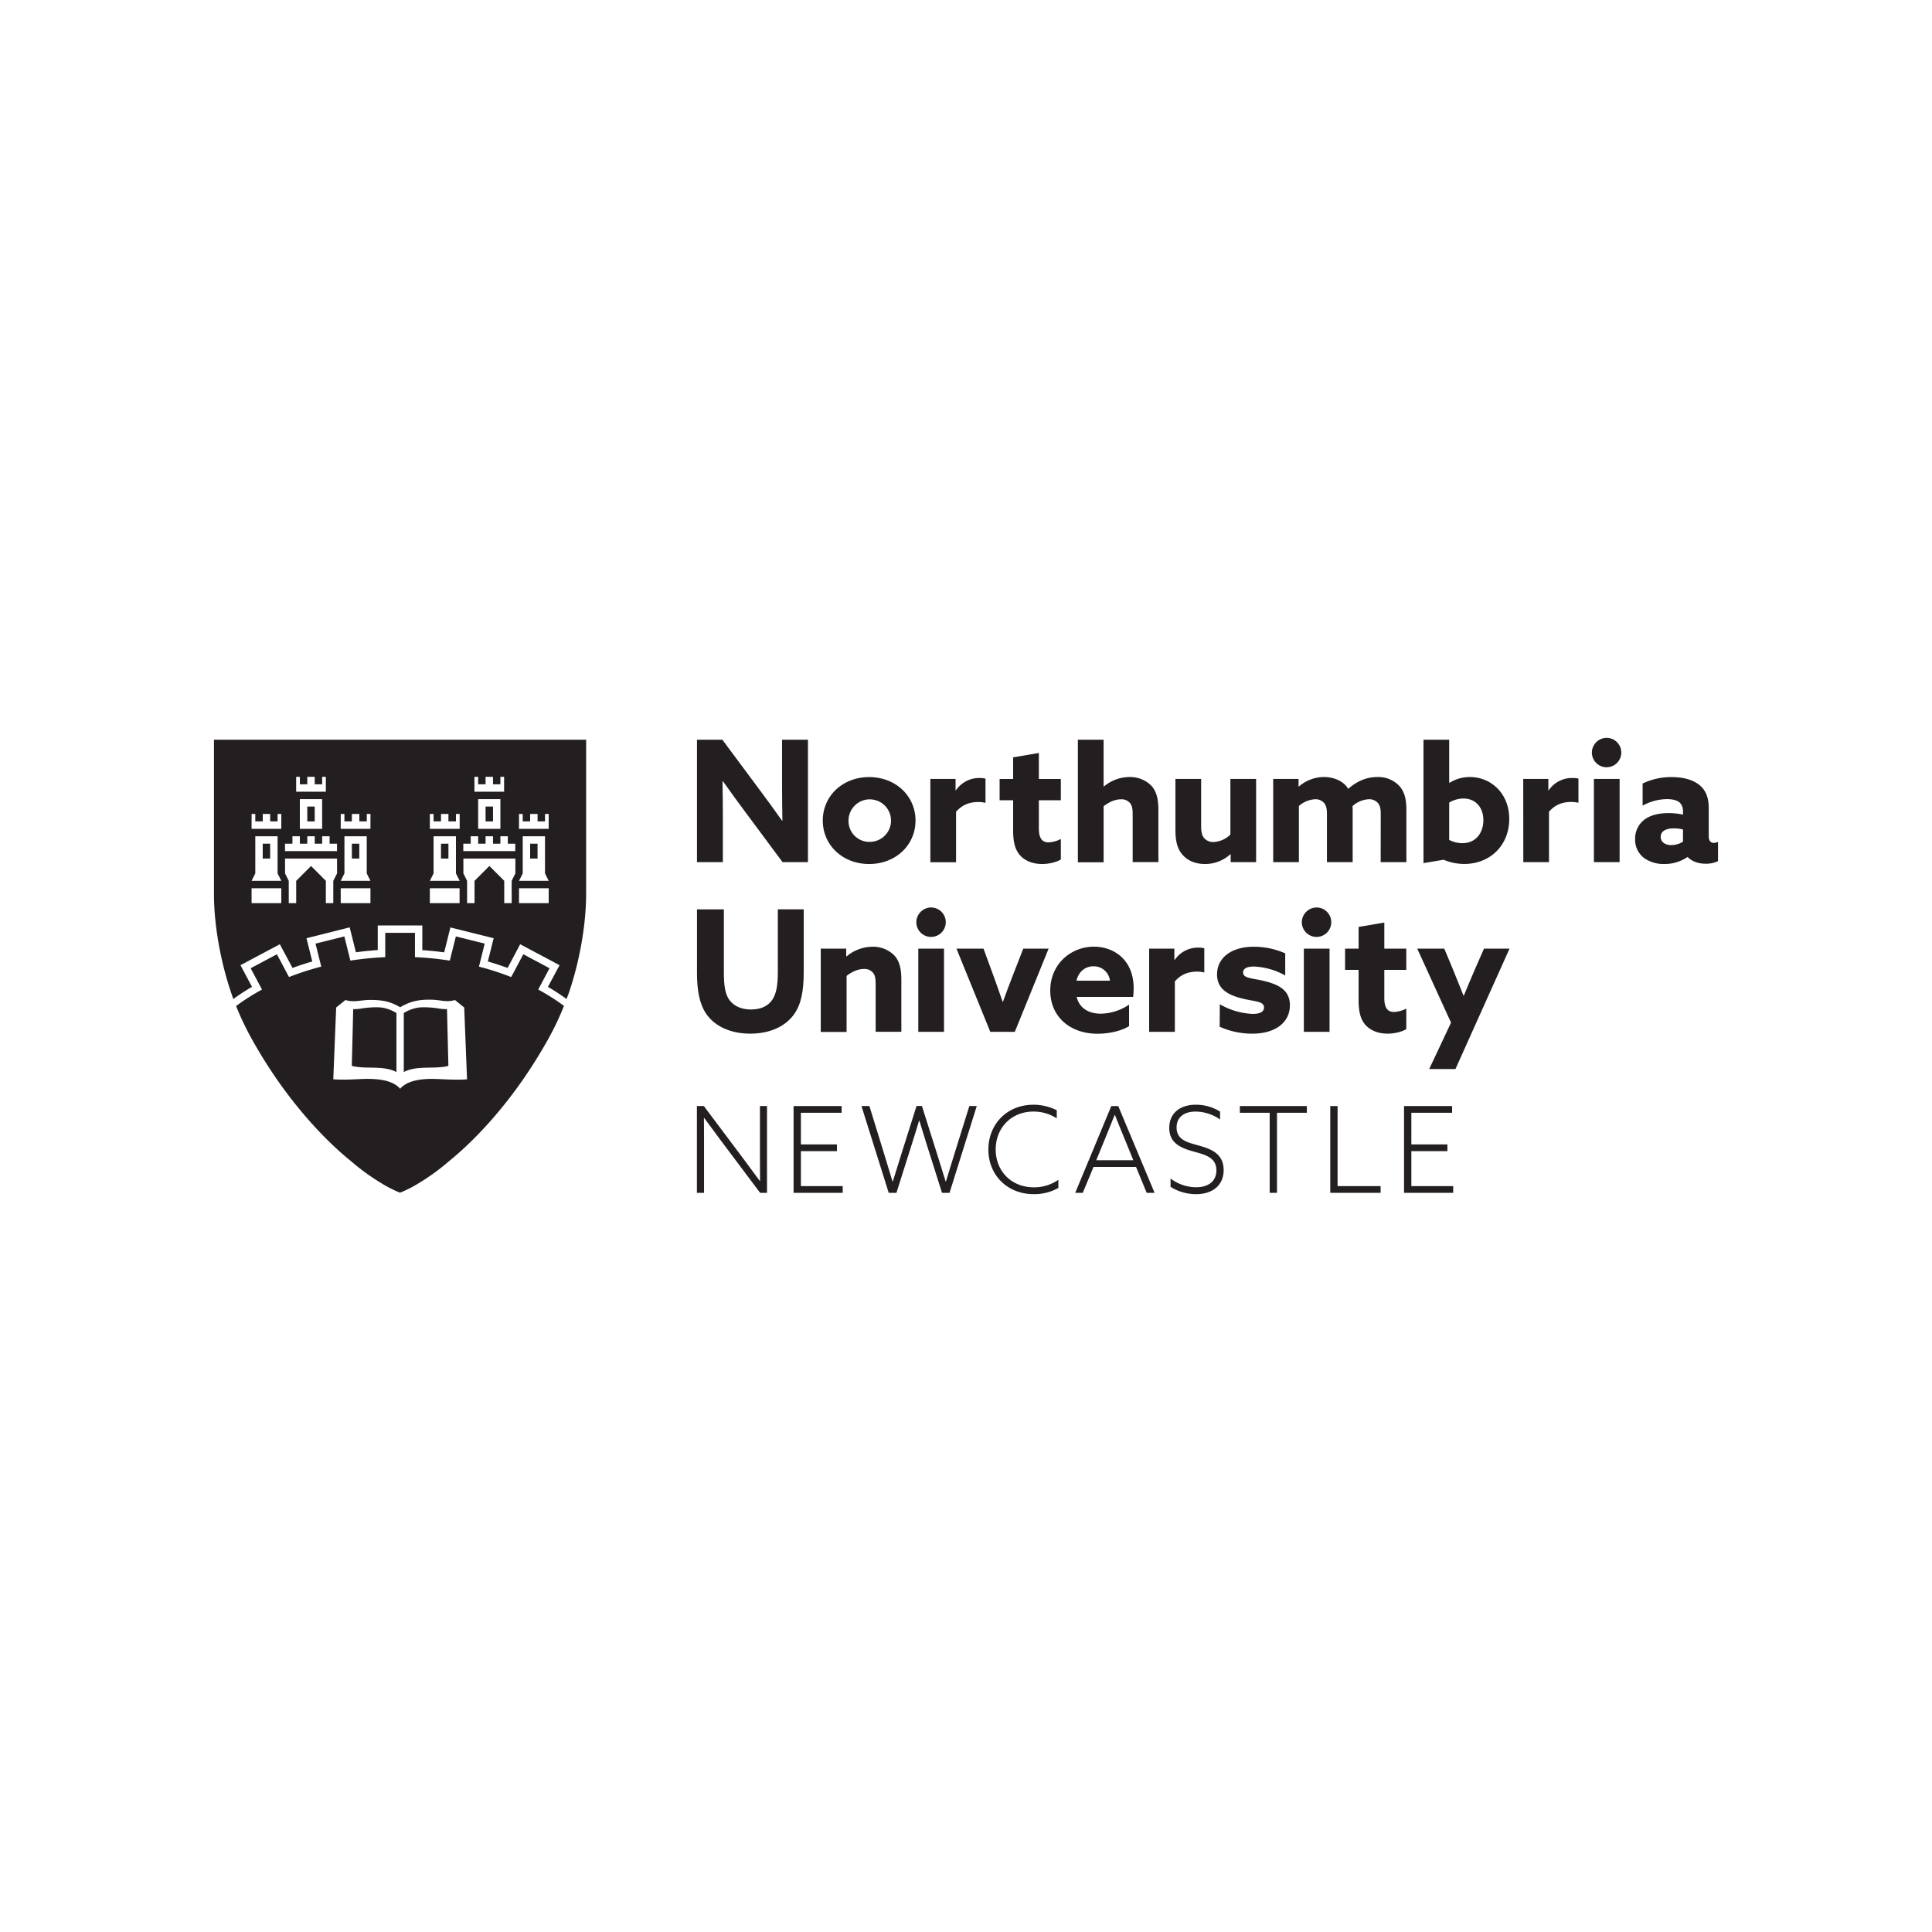
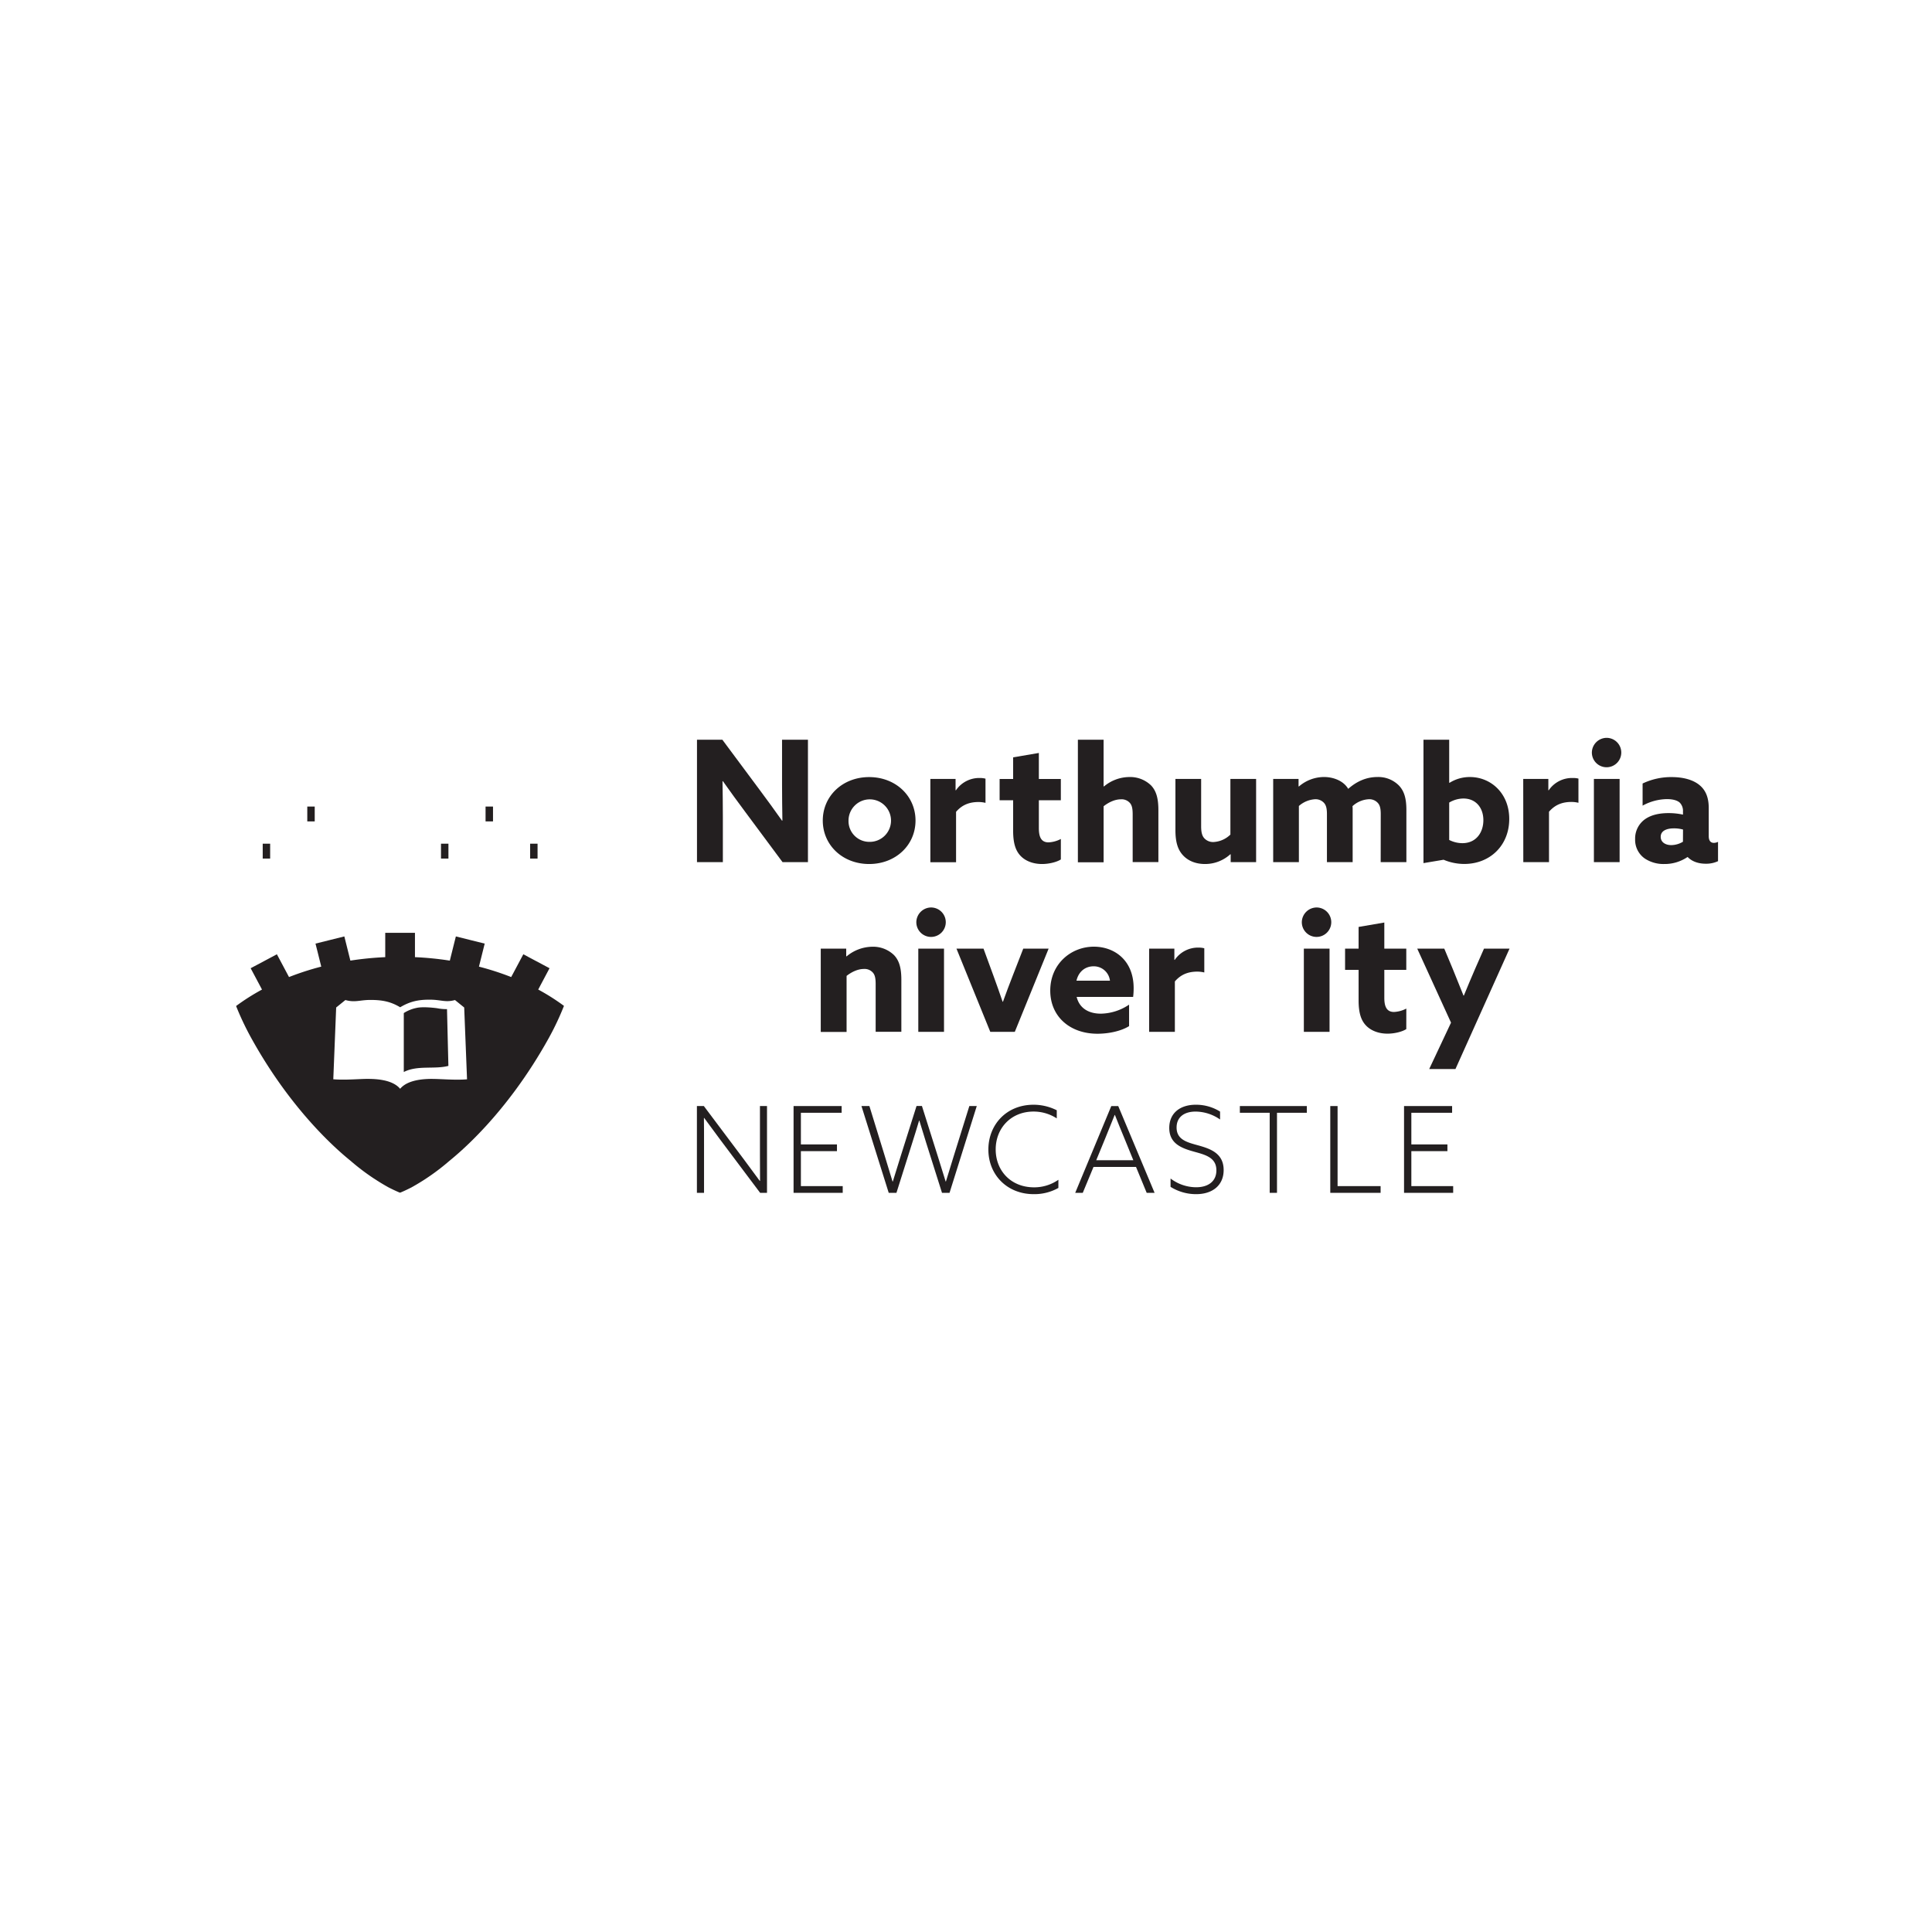
<svg xmlns="http://www.w3.org/2000/svg" id="Layer_1" data-name="Layer 1" viewBox="0 0 1000 1000">
  <defs>
    <style>.cls-1{fill:#231f20;}</style>
  </defs>
  <path class="cls-1" d="M386.06,420.68c-4.12-5.51-8-10.85-11.91-16.37l-.18.09c.09,6,.18,12.17.18,18.3v23.55H360.76V382.87h13.13l19,25.56c4.11,5.51,8,10.85,11.9,16.37l.18-.09c-.09-6-.18-12.17-.18-18.29V382.87h13.4v63.38H405.05" />
  <path class="cls-1" d="M449.87,402.22c13.74,0,24,9.8,24,22.49s-10.25,22.5-24,22.5-24-9.8-24-22.5,10.25-22.49,24-22.49m0,33.52a11,11,0,1,0-10.68-11,10.75,10.75,0,0,0,10.68,11" />
  <path class="cls-1" d="M481.55,403.18H494.6V409l.17.08a14.58,14.58,0,0,1,12.52-6.39,10.74,10.74,0,0,1,2.8.35v12.52a15.53,15.53,0,0,0-3.58-.44c-4.65,0-8.5,1.4-11.65,5.08v26.09H481.55" />
  <path class="cls-1" d="M549.09,444.85c-2,1.31-6,2.36-9.72,2.36-4.38,0-8.49-1.4-11.2-4.29-2.28-2.45-3.77-6-3.77-12.87V414.21h-7v-11h7V392l13.31-2.27v13.48h11.38v11H537.71v14.44c0,4.2,1,7.36,5,7.36a15.34,15.34,0,0,0,6.39-1.76" />
  <path class="cls-1" d="M557.91,382.87h13.31V407l.17.08a20.68,20.68,0,0,1,13.13-4.89,15.54,15.54,0,0,1,11.3,4.37c2.62,2.8,3.76,6.57,3.76,12.78v26.88H586.27V421.56c0-3.24-.43-4.82-1.48-6a5.7,5.7,0,0,0-4.56-1.84c-3.41,0-6.65,1.75-9,3.59v29H557.91" />
  <path class="cls-1" d="M636.85,442.13a19.36,19.36,0,0,1-13.13,5.08c-5,0-8.75-1.75-11.2-4.29-2.8-2.89-4.12-6.83-4.12-13.22V403.18h13.31v24.51c0,3.15.52,5,1.66,6.22a6.15,6.15,0,0,0,4.73,1.92,13.48,13.48,0,0,0,8.75-3.85v-28.8h13.31v43.07H637v-4" />
  <path class="cls-1" d="M714.67,421.38c0-3.24-.53-4.72-1.58-5.86a5.94,5.94,0,0,0-4.55-1.84,13.55,13.55,0,0,0-8.5,3.59,13.79,13.79,0,0,1,.09,1.93v27.05H686.82V421.38c0-2.88-.43-4.64-1.57-5.86a5.91,5.91,0,0,0-4.55-1.84,13.93,13.93,0,0,0-8.4,3.5v29.07H659V403.18h13.13V407l.19.08a19.94,19.94,0,0,1,13-4.9c4.64,0,10,1.84,12.51,6.13,4.65-4.12,9.72-6.13,15.15-6.13A15,15,0,0,1,724,406.5c2.72,2.8,3.94,6.57,3.94,12.7v27.05h-13.3" />
  <path class="cls-1" d="M736.79,382.87H750.1V405.1l.18.09a19.63,19.63,0,0,1,10.59-3c10.68,0,20.31,8.31,20.31,21.7,0,13.66-9.89,23.29-23.28,23.29A27.49,27.49,0,0,1,747.21,445l-10.42,1.75m20.14-10.33c7.18,0,10.86-5.6,10.86-11.9s-3.77-11.21-10.33-11.21a14.57,14.57,0,0,0-7.36,2.1v19.35a15.2,15.2,0,0,0,6.83,1.66" />
  <path class="cls-1" d="M788.42,403.18h13V409l.17.08a14.58,14.58,0,0,1,12.52-6.39A10.86,10.86,0,0,1,817,403v12.52a15.68,15.68,0,0,0-3.59-.44c-4.65,0-8.5,1.4-11.65,5.08v26.09h-13.3" />
  <path class="cls-1" d="M831.65,381.91a7.61,7.61,0,1,1-7.7,7.61,7.69,7.69,0,0,1,7.7-7.61M825,403.18h13.31v43.07H825Z" />
  <path class="cls-1" d="M873.41,443.62a21,21,0,0,1-12,3.59,17.51,17.51,0,0,1-10-2.8,11.73,11.73,0,0,1-5.07-10.06,12.25,12.25,0,0,1,5.25-10.42c3.33-2.28,7.62-3.07,12.08-3.07a34.9,34.9,0,0,1,7.44.79V420a6.1,6.1,0,0,0-1.66-4.55c-1.23-1.13-3.5-1.83-6.65-1.83A26.86,26.86,0,0,0,850.21,417V405.54a34.25,34.25,0,0,1,15.06-3.32c5.77,0,10.94,1.31,14.35,4.11,3.24,2.63,4.82,6.48,4.82,11.91v14.61c0,2,.79,3.42,2.62,3.42a5,5,0,0,0,2.19-.53v10a14.41,14.41,0,0,1-6.39,1.32c-3.5,0-6.91-1-9.28-3.42m-2.45-14.27a17.4,17.4,0,0,0-4.73-.61c-3.41,0-6.82,1.05-6.82,4.38,0,2.8,2.45,4.29,5.51,4.29a12,12,0,0,0,6-1.75Z" />
-   <path class="cls-1" d="M416,503.33c0,9.54-1.32,16.46-4.91,21.53-4.46,6.39-12.6,10.16-22.75,10.16s-18.39-3.77-22.85-10.33c-3.42-5.08-4.73-12-4.73-21v-33h13.91v32.47c0,6.75.62,10.86,2.46,13.83s5.6,5.52,11.55,5.52c5.52,0,9.11-2,11.21-5.25,1.93-3,2.71-7.35,2.71-14V470.68H416" />
  <path class="cls-1" d="M424.82,491H438v3.94l.18.09a21.11,21.11,0,0,1,13.3-5,15.53,15.53,0,0,1,11.3,4.37c2.63,2.8,3.76,6.56,3.76,12.78v26.88h-13.3V509.37c0-3.24-.44-4.82-1.49-6a5.72,5.72,0,0,0-4.56-1.84c-3.41,0-6.65,1.75-9,3.59v29H424.82" />
  <path class="cls-1" d="M482,469.71a7.62,7.62,0,1,1-7.71,7.62,7.7,7.7,0,0,1,7.71-7.62M475.31,491h13.31v43.08H475.31Z" />
  <path class="cls-1" d="M495.06,491h14l5.07,13.84c1.67,4.55,3.33,9.28,4.82,13.65h.18c1.57-4.37,3.41-9.27,5.16-13.74L529.64,491h13.13l-17.51,43.08H512.57" />
  <path class="cls-1" d="M557.27,516c1.48,6,6.39,8.67,12.52,8.67A26.84,26.84,0,0,0,584.41,520v11.12c-4.2,2.63-10.68,3.94-16.37,3.94-14.18,0-24.43-8.84-24.43-22.33C543.61,499,554.29,490,566.2,490c10.59,0,20.57,7,20.57,21.45a36.42,36.42,0,0,1-.26,4.55m-12-8.4a8.4,8.4,0,0,0-8.49-7.44c-4.11,0-7.7,2.53-8.84,7.44Z" />
  <path class="cls-1" d="M594.8,491h13.05v5.78l.17.09a14.58,14.58,0,0,1,12.52-6.39,10.79,10.79,0,0,1,2.8.35v12.52a15.61,15.61,0,0,0-3.59-.44c-4.64,0-8.49,1.4-11.64,5.08v26.09H594.8" />
-   <path class="cls-1" d="M631.37,519.79a36.82,36.82,0,0,0,17,5c3.68,0,5.87-1,5.87-3.33,0-3.33-4.82-3-11.3-4.64-8.14-2-13-5.43-13-12.52.09-9.1,8.15-14.26,18.83-14.26a40.09,40.09,0,0,1,16.46,3.41V504.9a36.42,36.42,0,0,0-16.2-4.63c-3.5,0-5.6,1-5.6,3.06,0,3.15,4.64,2.89,11,4.46,8.23,2,13.22,5.17,13.22,12.61-.09,9.46-8.32,14.62-19.35,14.62a40.82,40.82,0,0,1-17-3.59" />
  <path class="cls-1" d="M681.52,469.71a7.62,7.62,0,1,1-7.7,7.62,7.7,7.7,0,0,1,7.7-7.62M674.87,491h13.3v43.08h-13.3Z" />
  <path class="cls-1" d="M727.89,532.66c-2,1.31-5.95,2.36-9.71,2.36-4.38,0-8.49-1.4-11.21-4.29-2.28-2.45-3.76-6-3.76-12.87V502h-7V491h7V479.78l13.31-2.28V491h11.37v11H716.52v14.44c0,4.2,1,7.35,5,7.35a15.3,15.3,0,0,0,6.39-1.75" />
  <path class="cls-1" d="M739.76,553.32l11.29-24L733.55,491h14L752,501.66q2.88,7,5.51,13.66h.18c1.93-4.73,3.85-9.28,5.86-13.92L768.12,491h13.22l-28,62.33" />
  <polyline class="cls-1" points="726.73 617.41 752.16 617.41 752.16 613.93 730.51 613.93 730.51 595.83 749.18 595.83 749.18 592.35 730.51 592.35 730.51 575.97 751.61 575.97 751.61 572.49 726.73 572.49" />
  <polyline class="cls-1" points="688.55 617.41 714.6 617.41 714.6 613.93 692.33 613.93 692.33 572.49 688.55 572.49" />
  <polyline class="cls-1" points="657.19 617.41 660.97 617.41 660.97 575.97 676.42 575.97 676.42 572.49 641.75 572.49 641.75 575.97 657.19 575.97" />
  <path class="cls-1" d="M605.88,614.31a24.83,24.83,0,0,0,13.27,3.78c8.44,0,14.21-4.58,14.21-12.47,0-8.62-6.76-11-13.15-12.77C614.63,591.3,609,590,609,583.6c0-5.45,4-8.25,9.86-8.25a22.44,22.44,0,0,1,12.65,4.1v-4.1a23.47,23.47,0,0,0-12.58-3.54c-8.14,0-13.72,4.35-13.72,12,0,8.12,6.33,10.49,12.79,12.28,5.83,1.62,11.6,3,11.6,9.68,0,5.83-4.41,8.75-10.43,8.75A22,22,0,0,1,605.88,610" />
  <path class="cls-1" d="M578.8,572.5h-3.6l-18.67,44.91h3.91L566,604h22l5.52,13.4h4.09m-30.2-16.88L572,589.37c1.85-4.53,3.4-8.37,4.95-12.28h.13c1.61,4.1,3.29,8.25,5,12.34l4.53,11.1Z" />
  <path class="cls-1" d="M547.82,610.65a21.84,21.84,0,0,1-12.6,3.91c-12,0-19.85-8.62-19.85-19.61s7.89-19.61,19.61-19.61a22,22,0,0,1,12,3.54v-4.21a26.66,26.66,0,0,0-12-2.86c-14.15,0-23.4,10.43-23.4,23.2,0,13,9.63,23.08,23.45,23.08a25.35,25.35,0,0,0,12.79-3.22" />
  <path class="cls-1" d="M460,617.41h4l8.25-26.11c1-3.11,2.55-8.14,3.48-11.3h.12c.94,3.11,2.48,8.13,3.53,11.47l8.2,25.94h3.9l14.09-44.92h-3.84l-8.13,26.06c-1.18,3.78-2.8,9.05-4,13h-.13c-1.17-3.84-2.85-9.25-4.09-13.15l-8.19-25.94h-2.79l-8,25.31c-1.44,4.53-3.17,10.11-4.28,13.78h-.14c-1.11-3.78-2.85-9.43-4.15-13.65L450,572.49h-4.11" />
  <polyline class="cls-1" points="410.75 617.41 436.19 617.41 436.19 613.93 414.54 613.93 414.54 595.83 433.21 595.83 433.21 592.35 414.54 592.35 414.54 575.97 435.63 575.97 435.63 572.49 410.75 572.49" />
  <path class="cls-1" d="M364.41,617.41V592.16c0-4.53,0-9.12-.06-13.46l.12-.07c2.86,3.92,5.46,7.45,8.44,11.43l20.53,27.35H397V572.49h-3.65v25.25c0,4.53,0,9.12.05,13.46l-.12.07c-2.85-3.91-5.46-7.45-8.44-11.42l-20.53-27.36h-3.59v44.92" />
  <path class="cls-1" d="M278.57,512.2l.46-.86,1.8-3.4,3.61-6.79-3.39-1.8-10.18-5.42-5.42,10.19-.86,1.6a144,144,0,0,0-16.68-5.39l.18-.73,1.86-7.46.93-3.73-7.46-1.86-3.73-.93-3.73-.93-.94,3.73-.93,3.73-.93,3.73-.33,1.34a164.64,164.64,0,0,0-18.05-1.8V482.83H199.4v12.59a167.15,167.15,0,0,0-18.05,1.79l-.33-1.33-1.86-7.46-.93-3.73-3.73.93-3.73.93-7.47,1.86.94,3.73,1.86,7.46.18.72a144.14,144.14,0,0,0-16.69,5.4l-.85-1.6-5.42-10.19-10.18,5.42-3.4,1.8,3.61,6.79,1.81,3.4.45.86a111.7,111.7,0,0,0-13.41,8.51A146.65,146.65,0,0,0,129.89,537c22.28,40.4,47.8,60.73,51.76,64a115.33,115.33,0,0,0,19.52,13.62c3.33,1.69,5.25,2.48,5.79,2.69l.09,0,.08,0c.55-.21,2.47-1,5.8-2.69a115.33,115.33,0,0,0,19.52-13.62c4-3.31,29.47-23.64,51.76-64a143.88,143.88,0,0,0,7.7-16.36,111,111,0,0,0-13.34-8.46m-54.7,46.25c-4.08,0-12.77.3-16.76,5.13-4-4.83-12.67-5.11-16.75-5.13s-11.66.72-17.85.2L174,521.48l4.77-3.86c5,1.37,7.26,0,12.81-.06,6.1,0,10.51.77,15.55,3.8,5-3,9.46-4,15.56-3.92,5.55,0,7.85,1.55,12.81.18l4.77,3.86,1.47,37.17c-6.19.52-13.77-.22-17.85-.2" />
-   <path class="cls-1" d="M205.19,554.88c-7.1-3.66-15.86-1.27-23.1-3.18l.3-12s.35-14.18.43-17.38l.54,0a23.88,23.88,0,0,0,4.48-.45c3.19-.44,8.14-.8,10.78-.17a19.65,19.65,0,0,1,6.57,2.66" />
  <path class="cls-1" d="M209,554.88V524.36a19.55,19.55,0,0,1,6.57-2.66c2.64-.63,7.58-.27,10.78.17a23.69,23.69,0,0,0,4.47.45l.55,0c.08,3.2.42,17.38.42,17.38l.3,12c-7.23,1.91-16-.48-23.09,3.18" />
-   <polyline class="cls-1" points="182.12 440.54 182.12 444.39 185.97 444.39 185.97 436.69 182.12 436.69" />
  <polyline class="cls-1" points="251.33 421.32 251.33 425.16 255.18 425.16 255.18 417.47 251.33 417.47" />
  <polyline class="cls-1" points="159.05 421.32 159.05 425.16 162.9 425.16 162.9 417.47 159.05 417.47" />
  <polyline class="cls-1" points="135.98 440.54 135.98 444.39 139.83 444.39 139.83 436.69 135.98 436.69" />
  <polyline class="cls-1" points="228.26 440.54 228.26 444.39 232.11 444.39 232.11 436.69 228.26 436.69" />
-   <path class="cls-1" d="M110.75,382.87V462.7c0,17,3.77,36.22,9,51.46l1,2.94a114.37,114.37,0,0,1,9.68-6.32l-2.35-4.42-3.61-6.79,5.66-3,9.59-5.11,1.73-.91,3.39-1.81,6,11.2.57,1.06q5-1.83,10.22-3.34l-1.14-4.58-.93-3.73-.93-3.73,7.46-1.86L181,480l.93,3.73.93,3.73,1.36,5.44c3.71-.5,7.48-.89,11.3-1.14V479h23.07v12.8c3.83.25,7.6.64,11.32,1.14l1.36-5.44.93-3.73.93-3.73,14.92,3.72,7.46,1.86-1.86,7.46-1.14,4.58q5.23,1.52,10.22,3.34l.57-1.06,2.34-4.4,3.6-6.8,3.4,1.81,11.86,6.3,5.12,2.73-6,11.21q5.07,3,9.63,6.29l1.13-3c5.25-15.25,9-34.48,9-51.55V382.87M153.29,405.94v-3.85h1.92v3.85h3.84v-3.85h3.85v3.85h3.84v-3.85h1.92v7.69H153.29Zm13.45,7.69V429H155.21V413.63h11.53ZM147.52,436.7h3.84v-3.85h3.85v3.85h3.84v-3.85h3.85v3.85h3.84v-3.85h3.85v3.85h3.85v3.84H147.52Zm-1.92,26.91v3.85H130.22v-7.69H145.6Zm-1.93-7.69H130.22l1.92-3.85V432.85h11.53v19.22l1.93,3.85Zm1.93-30.76V429H130.22v-7.69h1.92v3.84H136v-3.84h3.84v3.84h3.84v-3.84h1.93Zm26.91,30.76v11.54h-3.85V455.92L161,448.23l-7.69,7.69v11.54h-3.85V455.92l-1.92-3.85v-7.68h26.92v7.68Zm19.23,7.69v3.85H176.36v-7.69h15.38Zm-1.92-7.69H176.36l1.92-3.85V432.85h11.54v19.22l1.92,3.85Zm1.92-30.76V429H176.36v-7.69h1.92v3.84h3.84v-3.84H186v3.84h3.85v-3.84h1.92Zm53.83-19.22v-3.85h1.92v3.85h3.84v-3.85h3.85v3.85H259v-3.85h1.92v7.69H245.57ZM259,413.63V429H247.49V413.63H259ZM239.8,436.7h3.84v-3.85h3.85v3.85h3.84v-3.85h3.85v3.85H259v-3.85h3.85v3.85h3.84v3.84H239.8Zm-1.92,26.91v3.85H222.49v-7.69h15.39ZM236,455.92H222.49l1.93-3.85V432.85H236v19.22l1.93,3.85Zm1.93-30.76V429H222.49v-7.69h1.93v3.84h3.84v-3.84h3.85v3.84H236v-3.84h1.93Zm26.91,30.76v11.54h-3.85V455.92l-7.68-7.69-7.69,7.69v11.54h-3.85V455.92l-1.92-3.85v-7.68h26.91v7.68ZM284,463.61v3.85H268.64v-7.69H284Zm-1.92-7.69H268.64l1.92-3.85V432.85h11.53v19.22l1.92,3.85ZM284,425.16V429H268.64v-7.69h1.92v3.84h3.84v-3.84h3.85v3.84h3.84v-3.84H284Z" />
  <polyline class="cls-1" points="274.4 440.54 274.4 444.39 278.24 444.39 278.24 436.69 274.4 436.69" />
</svg>